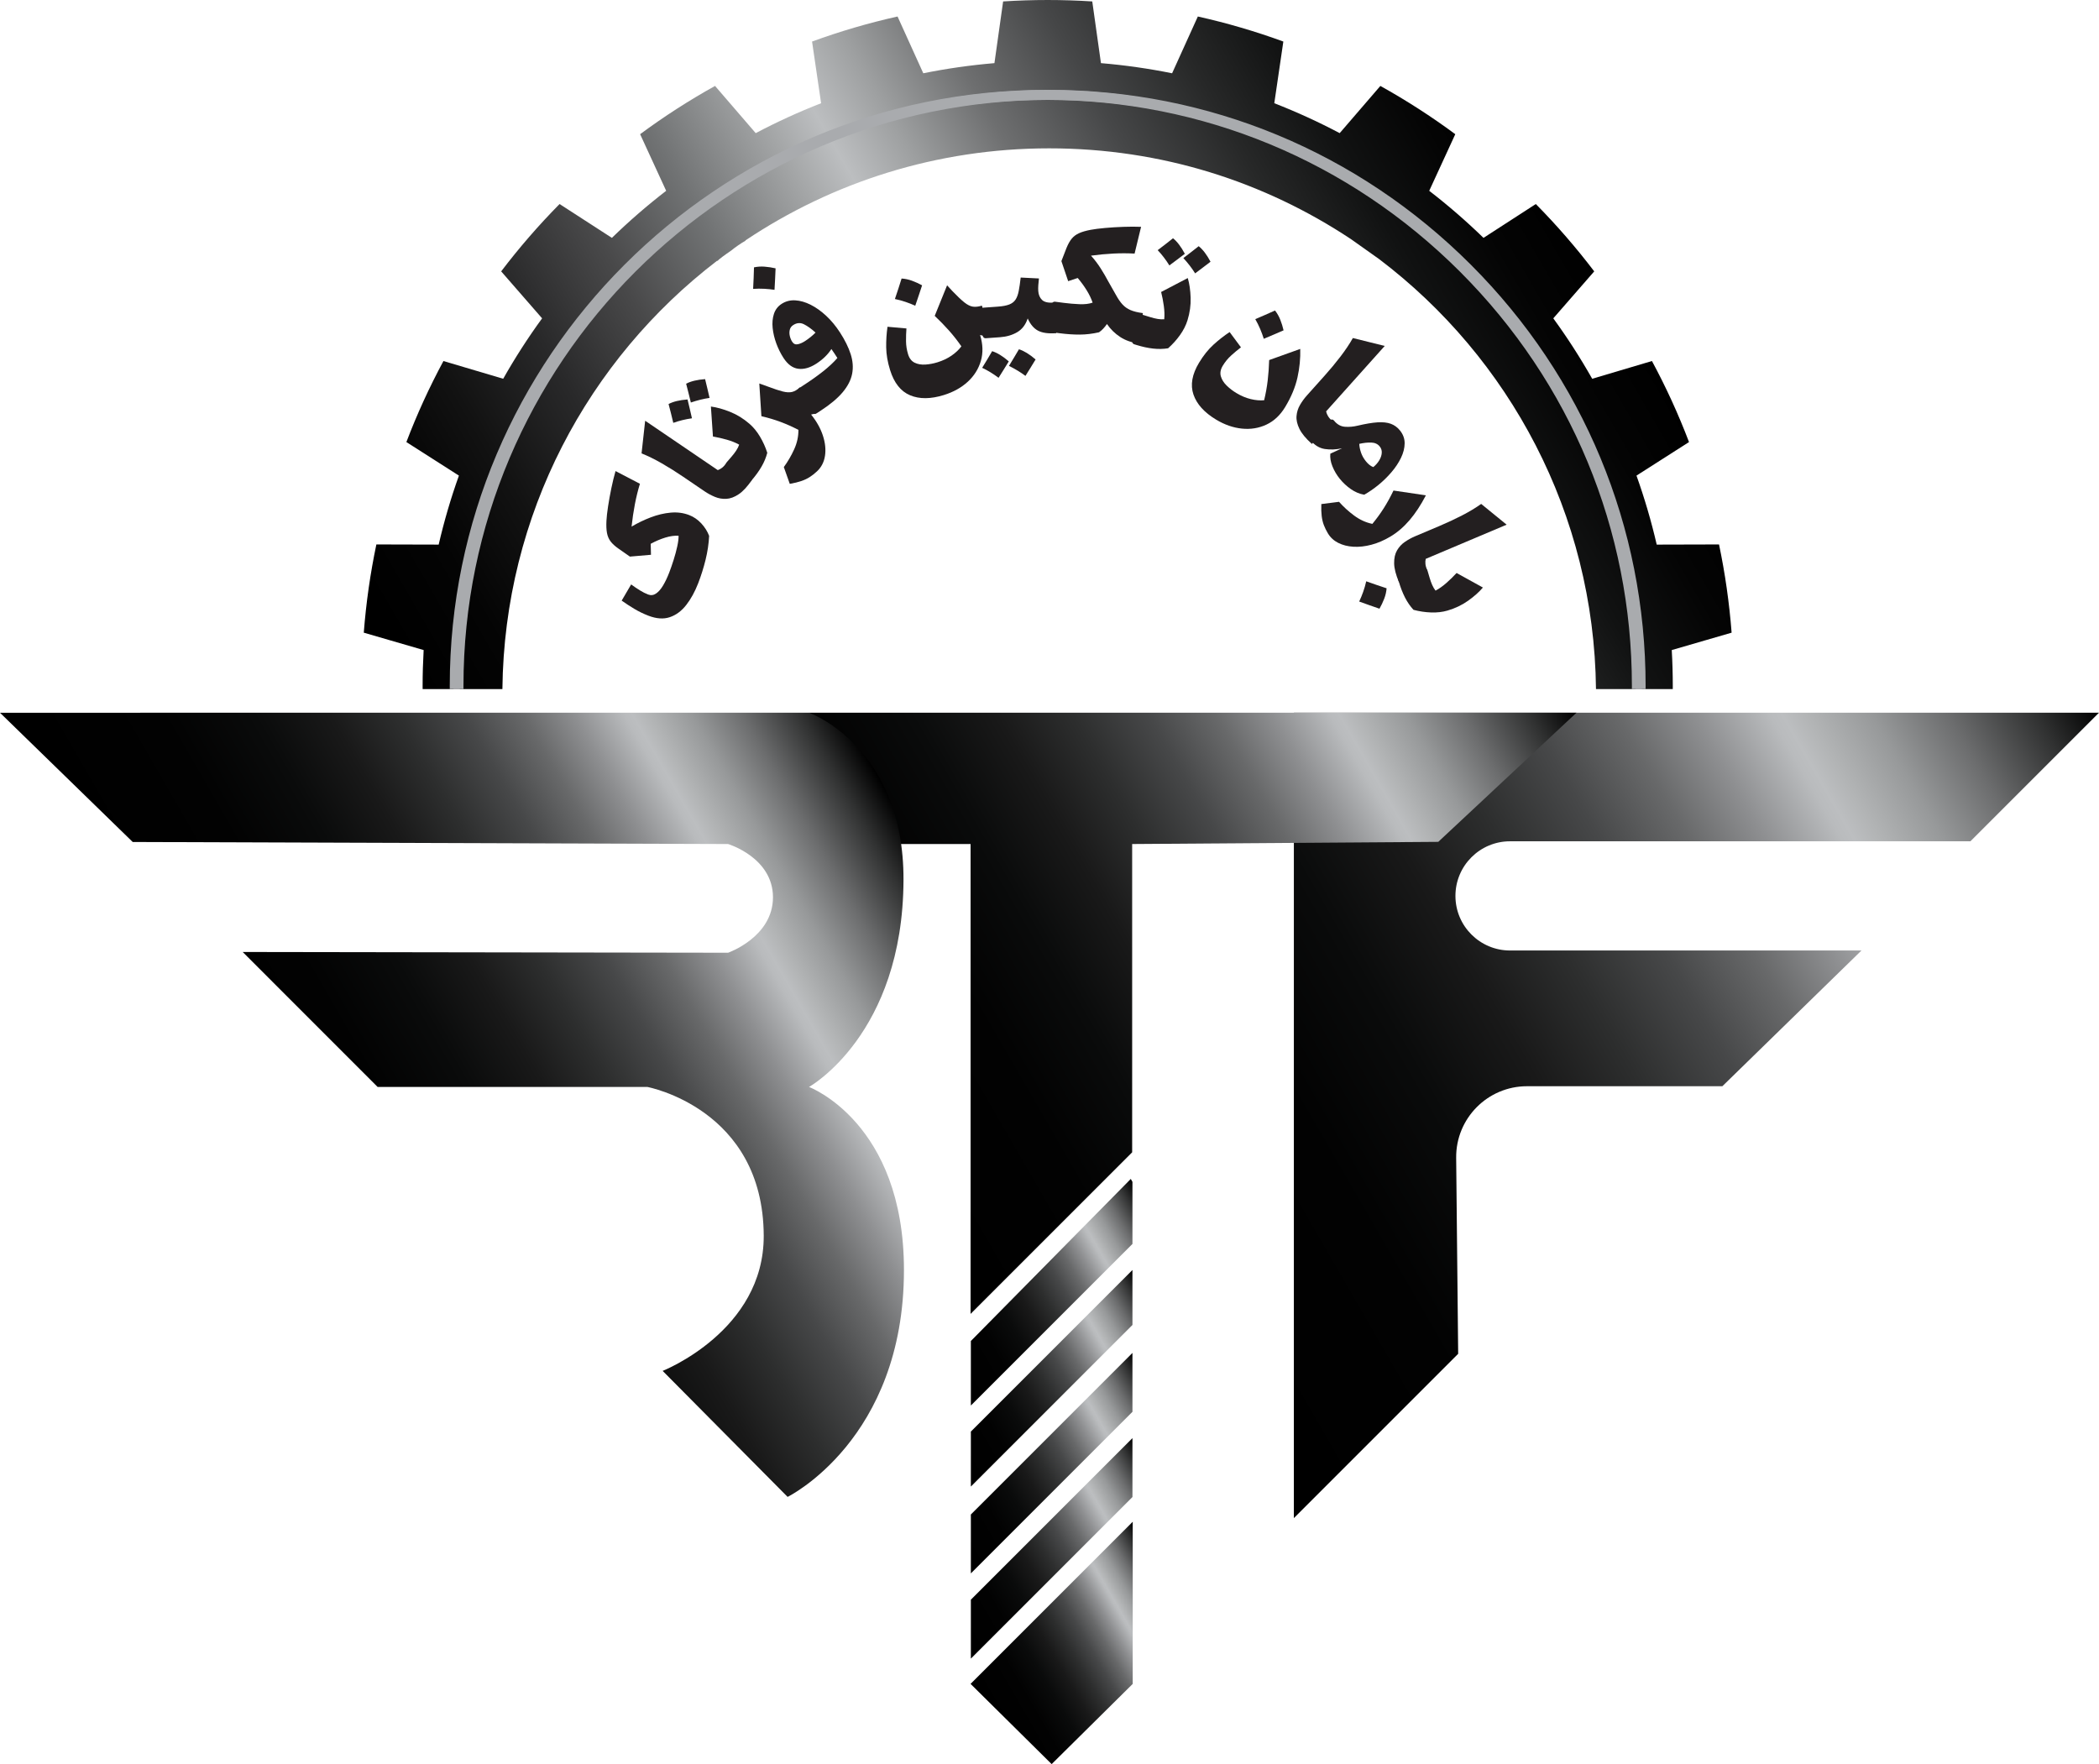
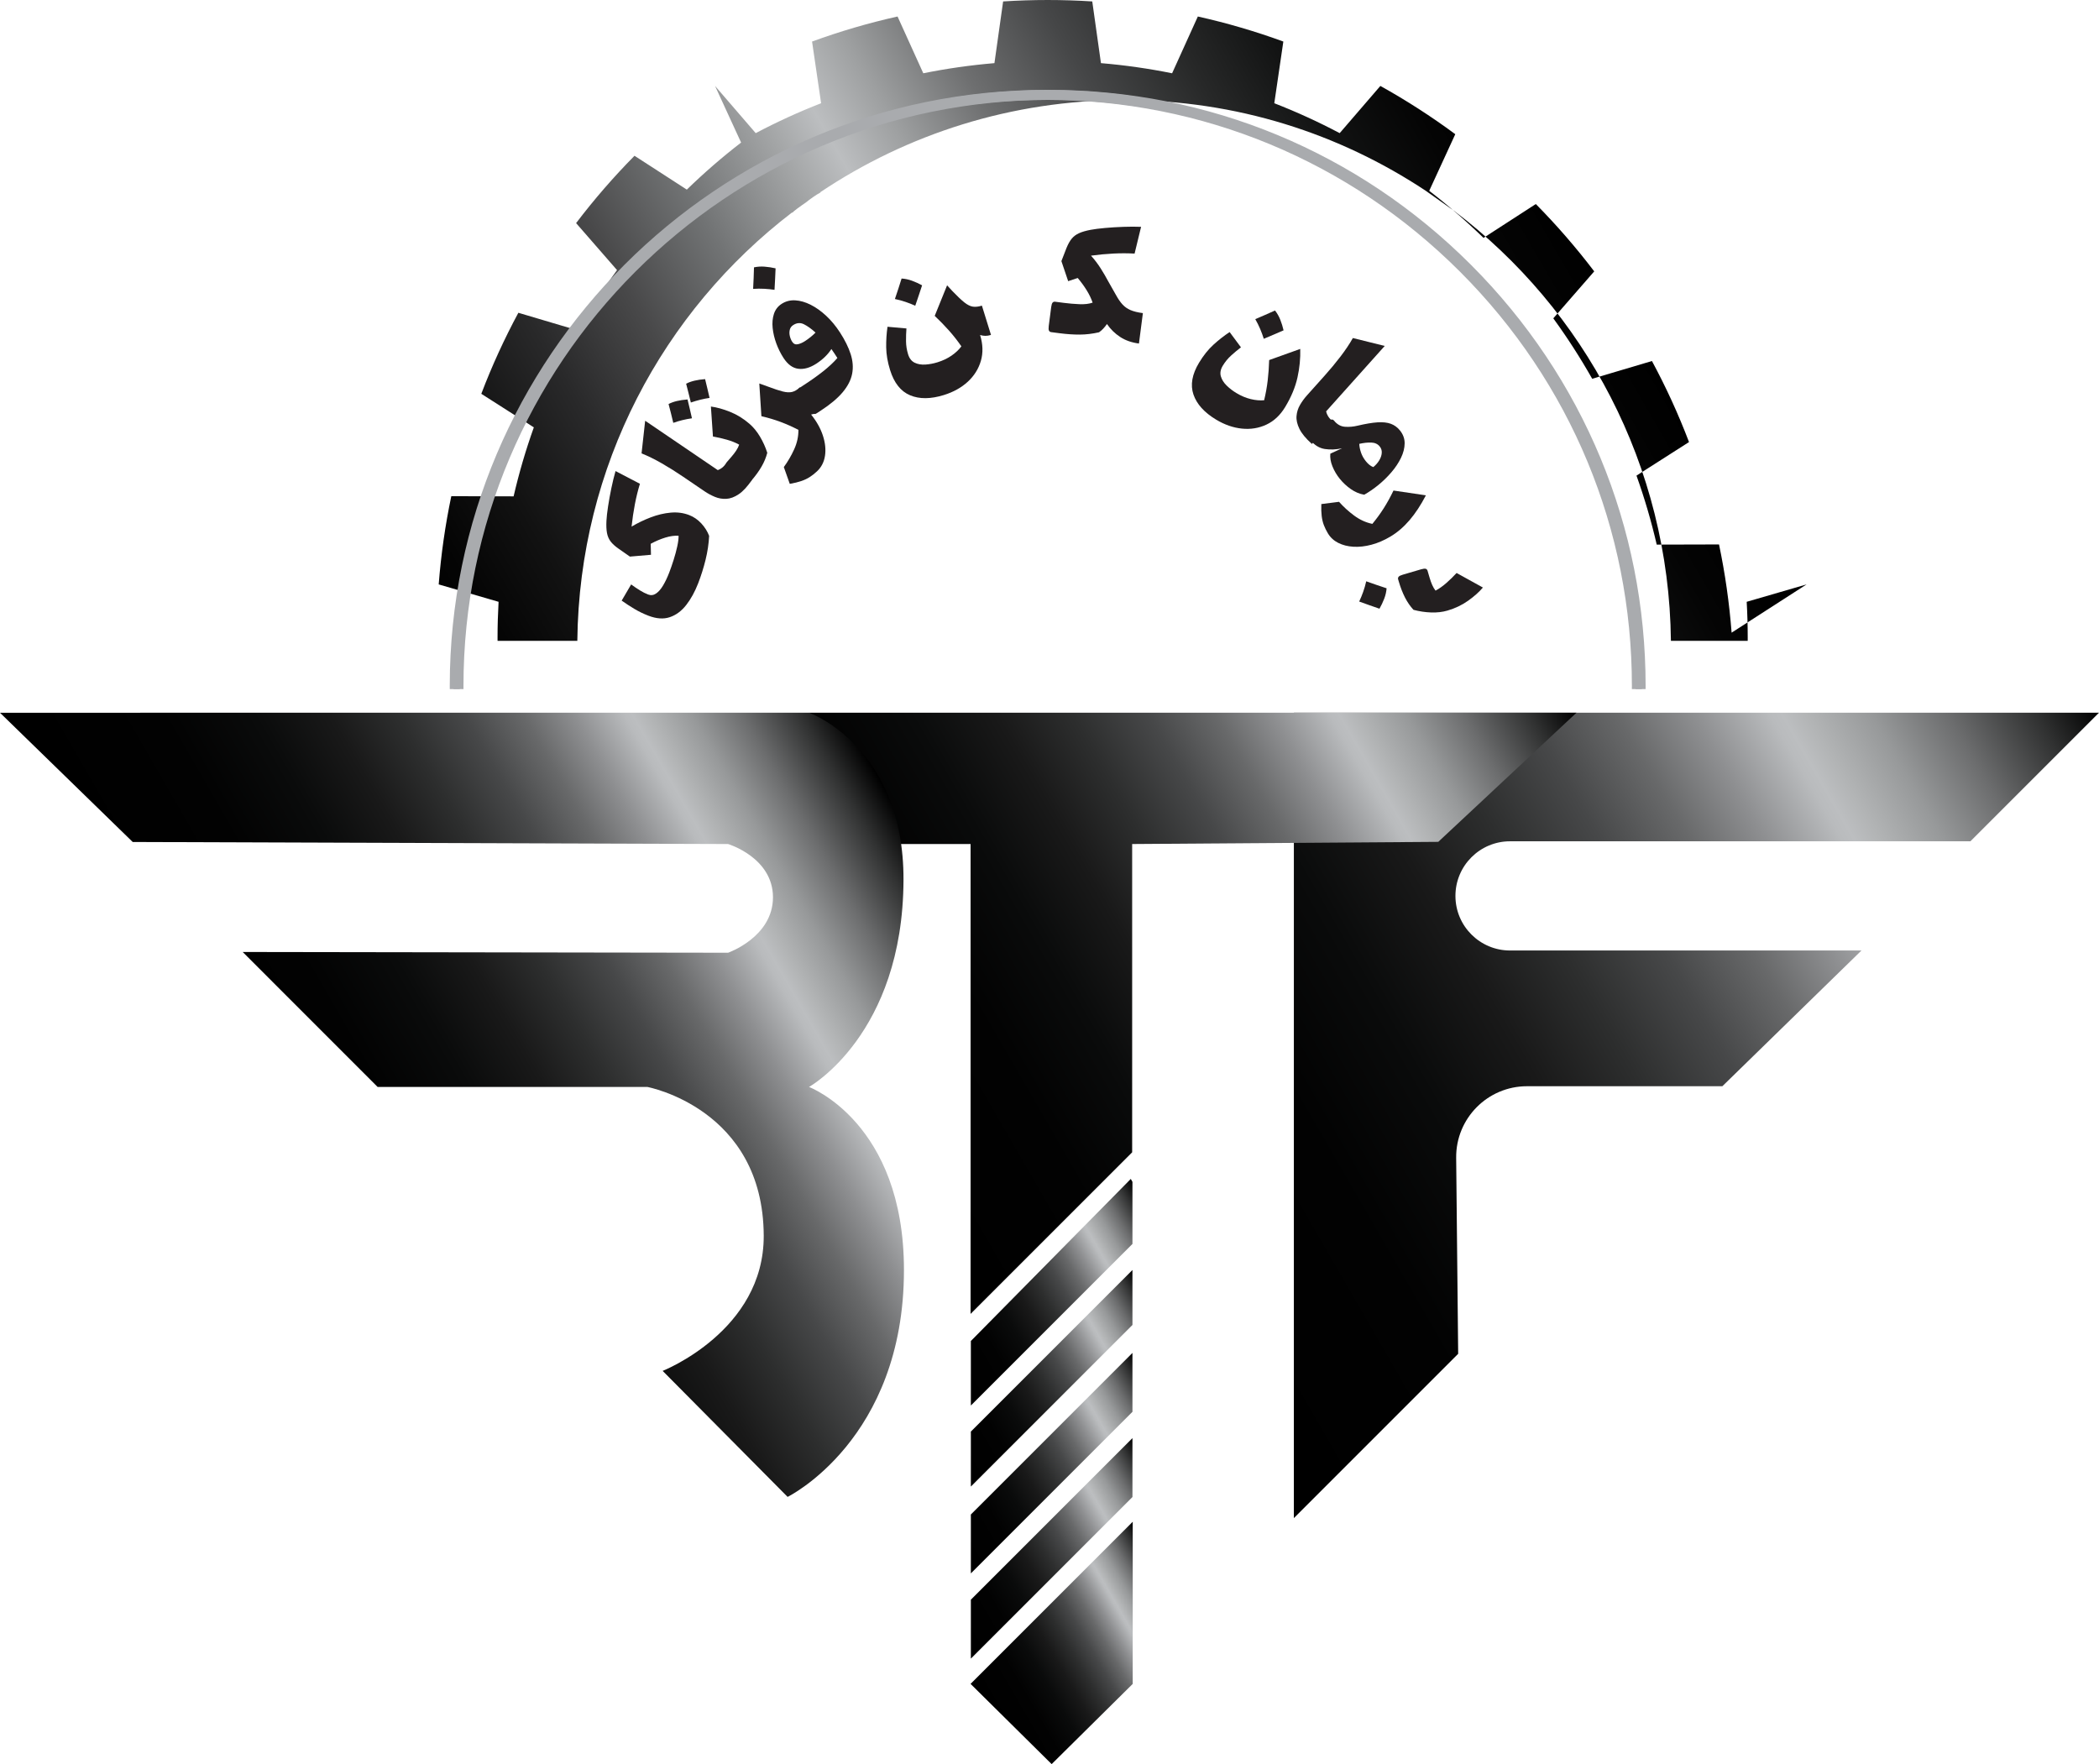
<svg xmlns="http://www.w3.org/2000/svg" xmlns:xlink="http://www.w3.org/1999/xlink" viewBox="0 0 2942.3 2472.87">
  <defs>
    <style>      .cls-1 {        fill: url(#linear-gradient);      }      .cls-1, .cls-2, .cls-3, .cls-4, .cls-5, .cls-6, .cls-7, .cls-8, .cls-9, .cls-10, .cls-11, .cls-12 {        stroke-width: 0px;      }      .cls-2 {        fill: url(#linear-gradient-6);      }      .cls-13 {        isolation: isolate;      }      .cls-3 {        fill: url(#linear-gradient-5);      }      .cls-4 {        fill: url(#linear-gradient-2);      }      .cls-5 {        fill: url(#linear-gradient-7);      }      .cls-6 {        fill: url(#linear-gradient-3);      }      .cls-7 {        fill: url(#linear-gradient-9);      }      .cls-8 {        fill: url(#linear-gradient-8);      }      .cls-9 {        fill: #231f20;      }      .cls-10 {        mix-blend-mode: screen;      }      .cls-10, .cls-11 {        fill: #a9abae;      }      .cls-11 {        mix-blend-mode: multiply;      }      .cls-12 {        fill: url(#linear-gradient-4);      }    </style>
    <linearGradient id="linear-gradient" x1="651.98" y1="1132.93" x2="2171.16" y2="255.83" gradientUnits="userSpaceOnUse">
      <stop offset=".02" stop-color="#000" />
      <stop offset=".09" stop-color="#040404" />
      <stop offset=".16" stop-color="#121212" />
      <stop offset=".24" stop-color="#29292a" />
      <stop offset=".32" stop-color="#49494a" />
      <stop offset=".4" stop-color="#717374" />
      <stop offset=".48" stop-color="#a3a5a6" />
      <stop offset=".52" stop-color="#bcbec0" />
      <stop offset=".57" stop-color="#9ea0a1" />
      <stop offset=".64" stop-color="#6e6f70" />
      <stop offset=".72" stop-color="#464748" />
      <stop offset=".8" stop-color="#272828" />
      <stop offset=".87" stop-color="#111212" />
      <stop offset=".94" stop-color="#040404" />
      <stop offset="1" stop-color="#000" />
    </linearGradient>
    <linearGradient id="linear-gradient-2" x1="1569.26" y1="1704.65" x2="2904.59" y2="933.7" gradientUnits="userSpaceOnUse">
      <stop offset=".02" stop-color="#000" />
      <stop offset=".19" stop-color="#020202" />
      <stop offset=".3" stop-color="#0a0b0b" />
      <stop offset=".39" stop-color="#191919" />
      <stop offset=".47" stop-color="#2d2e2e" />
      <stop offset=".55" stop-color="#474849" />
      <stop offset=".62" stop-color="#68696a" />
      <stop offset=".68" stop-color="#8e8f91" />
      <stop offset=".74" stop-color="#b9bbbd" />
      <stop offset=".75" stop-color="#bcbec0" />
      <stop offset=".77" stop-color="#b2b4b5" />
      <stop offset=".82" stop-color="#97999a" />
      <stop offset=".88" stop-color="#6c6d6e" />
      <stop offset=".95" stop-color="#303131" />
      <stop offset="1" stop-color="#000" />
    </linearGradient>
    <linearGradient id="linear-gradient-3" x1="1320.17" y1="1899.63" x2="1625.84" y2="1723.15" xlink:href="#linear-gradient-2" />
    <linearGradient id="linear-gradient-4" x1="1323.51" y1="2018.99" x2="1624.83" y2="1845.03" xlink:href="#linear-gradient-2" />
    <linearGradient id="linear-gradient-5" x1="1322.32" y1="2138.67" x2="1626.02" y2="1963.33" xlink:href="#linear-gradient-2" />
    <linearGradient id="linear-gradient-6" x1="1322.32" y1="2258.13" x2="1626.02" y2="2082.79" xlink:href="#linear-gradient-2" />
    <linearGradient id="linear-gradient-7" x1="1378.28" y1="2391.17" x2="1647.16" y2="2235.93" xlink:href="#linear-gradient-2" />
    <linearGradient id="linear-gradient-8" x1="1149.76" y1="1476.7" x2="2151.69" y2="898.24" xlink:href="#linear-gradient-2" />
    <linearGradient id="linear-gradient-9" x1="376.02" y1="1650.38" x2="1261.21" y2="1139.31" xlink:href="#linear-gradient-2" />
  </defs>
  <g class="cls-13">
    <g id="Layer_1" data-name="Layer 1">
      <g>
-         <path class="cls-1" d="M2427.31,886.85c-3.23-42.03-9.18-83.32-17.64-123.67l-87.34.23c-7.63-32.99-17.13-65.27-28.37-96.72l73.64-47.03c-14.89-39.15-32.28-77.07-51.96-113.58l-83.76,24.86c-16.59-29.31-34.8-57.6-54.53-84.7l57.37-65.83c-25.25-33.23-52.61-64.76-81.86-94.4l-73.34,47.43c-24.06-23.4-49.47-45.44-76.08-65.97l36.52-79.36c-33.41-24.72-68.49-47.35-105.03-67.64l-57.01,66.16c-29.59-15.65-60.19-29.67-91.66-41.92l12.68-86.46c-38.83-14.2-78.86-25.96-119.85-35.11l-36.08,79.58c-32.63-6.59-65.91-11.37-99.74-14.21l-12.18-86.49c-20.65-1.33-41.48-2.01-62.48-2.01s-41.81.67-62.47,2.01l-12.18,86.49c-33.83,2.85-67.12,7.63-99.74,14.21l-36.07-79.58c-40.99,9.15-81.01,20.91-119.85,35.11l12.68,86.46c-31.47,12.26-62.07,26.27-91.65,41.92l-57.01-66.16c-36.55,20.29-71.61,42.92-105.03,67.64l36.52,79.36c-26.62,20.54-52.02,42.57-76.08,65.97l-73.33-47.43c-29.27,29.64-56.62,61.17-81.87,94.39l57.37,65.84c-19.75,27.1-37.96,55.39-54.54,84.7l-83.77-24.86c-19.67,36.51-37.06,74.44-51.95,113.58l73.64,47.03c-11.24,31.45-20.74,63.73-28.37,96.72l-87.34-.23c-8.47,40.35-14.4,81.63-17.64,123.67l83.91,24.38c-.93,16.65-1.44,33.44-1.44,50.34,0,1.46.02,2.92.03,4.38h111.8c2.67-244.84,120.15-462.1,301.12-600.57l.35.49c.65-.71,1.33-1.41,2.05-2.08,5.12-4.36,17.51-12.81,18.12-13.25,2.61-2.49,14.92-11.02,18.43-12.64.28-.19.54-.4.82-.58l-.22-.3c121.8-81.52,268.23-129.09,425.8-129.09s301.75,46.85,422.99,127.23l39.71,28.17c182.48,138.37,301.11,356.58,303.79,602.62h107.63c0-1.46.03-2.91.03-4.38,0-16.9-.49-33.69-1.44-50.34l83.92-24.38Z" />
+         <path class="cls-1" d="M2427.31,886.85c-3.23-42.03-9.18-83.32-17.64-123.67l-87.34.23c-7.63-32.99-17.13-65.27-28.37-96.72l73.64-47.03c-14.89-39.15-32.28-77.07-51.96-113.58l-83.76,24.86c-16.59-29.31-34.8-57.6-54.53-84.7l57.37-65.83c-25.25-33.23-52.61-64.76-81.86-94.4l-73.34,47.43c-24.06-23.4-49.47-45.44-76.08-65.97l36.52-79.36c-33.41-24.72-68.49-47.35-105.03-67.64l-57.01,66.16c-29.59-15.65-60.19-29.67-91.66-41.92l12.68-86.46c-38.83-14.2-78.86-25.96-119.85-35.11l-36.08,79.58c-32.63-6.59-65.91-11.37-99.74-14.21l-12.18-86.49c-20.65-1.33-41.48-2.01-62.48-2.01s-41.81.67-62.47,2.01l-12.18,86.49c-33.83,2.85-67.12,7.63-99.74,14.21l-36.07-79.58c-40.99,9.15-81.01,20.91-119.85,35.11l12.68,86.46c-31.47,12.26-62.07,26.27-91.65,41.92l-57.01-66.16l36.52,79.36c-26.62,20.54-52.02,42.57-76.08,65.97l-73.33-47.43c-29.27,29.64-56.62,61.17-81.87,94.39l57.37,65.84c-19.75,27.1-37.96,55.39-54.54,84.7l-83.77-24.86c-19.67,36.51-37.06,74.44-51.95,113.58l73.64,47.03c-11.24,31.45-20.74,63.73-28.37,96.72l-87.34-.23c-8.47,40.35-14.4,81.63-17.64,123.67l83.91,24.38c-.93,16.65-1.44,33.44-1.44,50.34,0,1.46.02,2.92.03,4.38h111.8c2.67-244.84,120.15-462.1,301.12-600.57l.35.49c.65-.71,1.33-1.41,2.05-2.08,5.12-4.36,17.51-12.81,18.12-13.25,2.61-2.49,14.92-11.02,18.43-12.64.28-.19.54-.4.82-.58l-.22-.3c121.8-81.52,268.23-129.09,425.8-129.09s301.75,46.85,422.99,127.23l39.71,28.17c182.48,138.37,301.11,356.58,303.79,602.62h107.63c0-1.46.03-2.91.03-4.38,0-16.9-.49-33.69-1.44-50.34l83.92-24.38Z" />
        <g>
          <path class="cls-10" d="M649.7,965.95c0-1.47-.03-2.94-.03-4.42.03-452.98,368.59-821.51,821.6-821.51,219.09.02,425.29,85.57,580.63,240.93,155.34,155.36,240.89,361.58,240.86,580.66,0,1.45-.02,2.89-.03,4.34h14c0-1.45.03-2.89.03-4.34.01-222.82-86.99-432.55-244.96-590.55-157.99-158.01-367.71-245.03-590.57-245.03-460.7,0-835.52,374.8-835.54,835.5,0,1.47.02,2.94.03,4.42h13.97Z" />
          <path class="cls-11" d="M644.47,965.95c0-1.47-.03-2.94-.03-4.42.02-452.98,368.57-821.51,821.59-821.51,219.09.02,425.29,85.57,580.64,240.93,155.34,155.36,240.88,361.58,240.86,580.66,0,1.45-.02,2.89-.03,4.34h13.99c0-1.45.03-2.89.03-4.34.01-222.82-86.98-432.55-244.97-590.55-157.98-158.01-367.69-245.03-590.55-245.03-460.7,0-835.53,374.8-835.55,835.5,0,1.47.02,2.94.03,4.42h13.99Z" />
        </g>
      </g>
    </g>
    <g id="Layer_4" data-name="Layer 4">
      <path class="cls-4" d="M1813.7,999.03h1128.6l-180.26,180.26h-645.32c-42.27,0-76.54,34.27-76.54,76.54h0c0,42.27,34.27,76.54,76.54,76.54h492.63s-195.01,190.25-195.01,190.25h-273.8c-55.26,0-99.9,45.09-99.33,100.35l2.8,274.74-230.32,230.32V999.03" />
      <g>
        <polyline class="cls-6" points="1587.41 1656.71 1587.41 1743.71 1360.92 1970.2 1360.92 1879.77 1585.09 1652.57" />
        <polygon class="cls-12" points="1587.41 1780.23 1587.41 1857.3 1360.92 2083.79 1360.92 2006.72 1587.41 1780.23" />
        <polygon class="cls-3" points="1587.41 1896.47 1587.41 1979.04 1360.92 2205.54 1360.92 2122.96 1587.41 1896.47" />
        <polygon class="cls-2" points="1587.41 2015.92 1587.41 2098.5 1360.92 2324.99 1360.92 2242.41 1587.41 2015.92" />
        <polygon class="cls-5" points="1360.53 2360.41 1587.81 2133.14 1587.81 2360.41 1474.17 2472.87 1360.53 2360.41" />
        <polyline class="cls-8" points="1134.04 999.03 2209.88 999.03 2016.13 1180.08 1587.02 1183.12 1587.02 1615.28 1360.53 1841.77 1360.53 1183.12 1262.41 1183.12" />
      </g>
      <path class="cls-7" d="M0,999.1l1134.04-.07s133.09,47.26,132.45,234.44c-.74,217.05-132.45,290.19-132.45,290.19,0,0,133.09,49.55,133.09,256.58,0,238.2-163.1,318.04-163.1,318.04l-175.15-176.63s142.24-55.89,141.69-189.58c-.74-178.14-163.02-208.4-163.02-208.4h-378.2l-189.14-189.21,680.4,1.05s62.91-21.95,62.91-77.72-62.91-74.65-62.91-74.65l-834.58-2.87L0,999.1Z" />
    </g>
    <g id="Layer_5" data-name="Layer 5">
      <g>
        <path class="cls-9" d="M862.79,660.3l34.24,17.85c-2.8,9.09-5.16,18.68-7.1,28.78-1.93,10.1-3.47,20.52-4.61,31.25,8.46-5.04,17.38-9.34,26.74-12.92,9.37-3.58,18.67-5.8,27.92-6.66,9.25-.86,17.95.28,26.12,3.43,6.35,2.46,12,6.34,16.93,11.64,4.93,5.31,8.6,11.15,11.01,17.52-.56,11.1-2.23,22.27-5,33.51-2.77,11.24-6.2,22.16-10.3,32.75-4.65,12.02-10.26,22.24-16.84,30.65-6.58,8.41-14.25,14.09-23.02,17.04-8.77,2.95-18.79,2.25-30.06-2.11-6.92-2.67-13.43-5.83-19.53-9.48-6.11-3.65-12.06-7.52-17.85-11.62l13.28-22.69c4.35,3.19,8.48,5.98,12.39,8.38,3.9,2.41,7.66,4.3,11.28,5.7,3.92,1.52,7.66,1.08,11.19-1.31,3.54-2.39,6.85-6.18,9.92-11.36,3.08-5.18,5.92-11.14,8.52-17.87,2.07-5.36,4.15-11.34,6.24-17.94,2.09-6.6,3.79-12.96,5.12-19.07,1.32-6.11,1.93-11.05,1.81-14.82-5.76-.29-11.97.58-18.63,2.63-6.66,2.04-13.47,4.94-20.44,8.7l.39,15.4-29.55,2.54-16.15-11.29c-4.79-3.35-8.44-6.7-10.94-10.03-2.51-3.33-4.19-7.27-5.04-11.83-.85-4.55-1.1-10.27-.73-17.15.27-5.34,1.03-12.06,2.27-20.18,1.24-8.11,2.77-16.56,4.59-25.35,1.82-8.78,3.78-16.82,5.88-24.1Z" />
        <path class="cls-9" d="M904.36,589.79l101.83,69.22c2.25-.81,4.36-2.02,6.34-3.62,1.98-1.6,3.96-3.87,5.95-6.8l.06-.08,35.54,24.16-.06.08c-6.35,9.34-12.52,16.02-18.53,20.05s-11.81,6.18-17.41,6.46c-5.6.28-10.96-.66-16.08-2.81-5.12-2.15-9.92-4.74-14.39-7.78l-30.57-20.78c-9.78-6.65-19.63-12.82-29.57-18.52-9.93-5.7-19.32-10.3-28.16-13.81l5.05-45.75Z" />
        <path class="cls-9" d="M969.95,586.35c-9.14,1.28-17.86,3.41-26.17,6.39-1.05-4.61-2.13-9.08-3.25-13.4-1.12-4.32-2.24-8.64-3.36-12.97,6.52-3.46,15.38-5.6,26.59-6.42,1.13,4.51,2.19,8.96,3.18,13.33.98,4.38,1.99,8.73,3.01,13.06ZM994.65,557.77c-8.25,1.17-16.99,3.32-26.24,6.46-1.08-4.37-2.15-8.75-3.23-13.12-1.08-4.37-2.2-8.79-3.38-13.25,6.61-3.46,15.48-5.6,26.59-6.42,1.13,4.51,2.2,8.94,3.21,13.3,1,4.35,2.02,8.7,3.05,13.02ZM1051.35,675.87c-.96,1.11-2.12,1.59-3.48,1.43-1.36-.16-3.23-1.27-5.6-3.32l-20.32-17.55c-2.37-2.05-3.73-3.73-4.06-5.03-.33-1.3-.02-2.51.94-3.62l6.68-7.73c2.58-2.98,4.76-5.84,6.55-8.58,1.79-2.73,3.15-5.46,4.09-8.18-4.94-2.76-10.72-5.09-17.34-6.97-6.62-1.88-13.1-3.35-19.43-4.41l-2.86-42.05c8.17,1.06,17.12,3.53,26.82,7.42,9.71,3.89,18.78,9.47,27.22,16.77,5.51,4.76,10.4,10.7,14.66,17.82,4.26,7.12,7.71,14.73,10.33,22.83-1.7,6.56-4.38,13.01-8.03,19.34-3.66,6.33-8.3,12.75-13.94,19.27l-2.23,2.58Z" />
        <path class="cls-9" d="M1064.34,537.55l12.53,4.5c8.44,3.19,15.24,5.43,20.42,6.73,5.18,1.3,9.54,1.5,13.09.62,3.55-.89,7.12-2.99,10.68-6.31l.07-.07,29.27,31.47-.07.07c-2.1,1.96-4.2,3.43-6.29,4.42-2.09.99-4.44,1.69-7.06,2.12,7.73,9.59,13.25,19.44,16.54,29.56,3.3,10.12,4.26,19.57,2.91,28.35-1.36,8.79-5.09,16.03-11.21,21.71-3.28,3.05-6.62,5.68-10.03,7.9-3.41,2.22-7.34,4.09-11.79,5.63s-9.89,2.88-16.31,4.02l-8.36-23.55c5.52-7.5,10.33-15.74,14.44-24.71,4.11-8.97,6.11-18.12,6.03-27.43-8.12-4.22-16.35-7.89-24.69-11.03-8.35-3.14-17.42-5.85-27.21-8.15l-2.95-45.83Z" />
        <path class="cls-9" d="M1056.92,374.77c4.81-1.05,9.79-1.38,14.95-.98,5.16.4,10.26,1.19,15.32,2.36-.23,4.93-.45,9.89-.68,14.89-.22,5-.5,10.07-.82,15.22-4.68-.71-9.51-1.19-14.5-1.46-4.99-.27-10.15-.22-15.49.14.29-5.2.53-10.29.72-15.27.19-4.98.36-9.94.49-14.89ZM1177.31,465.78c7.01,10.82,12.06,21.02,15.13,30.61,3.07,9.59,3.76,18.78,2.05,27.57-1.71,8.79-6.15,17.44-13.32,25.95-7.18,8.52-17.46,17.11-30.85,25.8l-5.97,3.87c-1.23.8-2.48.93-3.74.4-1.26-.53-2.75-2.12-4.46-4.75l-14.61-22.53c-1.71-2.63-2.54-4.62-2.5-5.96.05-1.34.69-2.41,1.92-3.21l5.88-3.82c9.86-6.4,18.8-12.75,26.81-19.06,8.01-6.31,14.73-12.58,20.16-18.81-1.11-1.83-2.49-3.96-4.14-6.39-1.65-2.43-3.07-4.49-4.26-6.2-2.14,3.46-5.01,6.97-8.62,10.55-3.61,3.58-7.8,6.91-12.56,10-8.85,5.74-17.24,8.12-25.17,7.13-7.93-.99-14.85-6.05-20.77-15.19-4-6.16-7.34-12.89-10.04-20.18-2.69-7.29-4.42-14.55-5.17-21.78-.75-7.23-.15-13.83,1.79-19.79,1.95-5.96,5.55-10.65,10.82-14.06,5.66-3.67,12-5.31,19.01-4.93,7.02.39,14.25,2.46,21.71,6.22,7.46,3.76,14.71,8.93,21.76,15.51,7.05,6.57,13.43,14.26,19.13,23.06ZM1143.18,466.18c-5.95-5.37-11.41-9.28-16.37-11.71-4.96-2.43-9.94-2.03-14.92,1.2-2.58,1.67-4.19,3.91-4.84,6.72-.65,2.81-.61,5.71.1,8.71.71,3,1.83,5.68,3.36,8.03,1.93,2.97,4.53,4.11,7.82,3.41,3.29-.7,6.67-2.18,10.14-4.43,2.58-1.67,5.16-3.55,7.75-5.63,2.59-2.08,4.91-4.18,6.96-6.3Z" />
        <path class="cls-9" d="M1327.58,399.92l7.44,8.08c6.82,7.11,12.39,12.4,16.72,15.85,4.32,3.45,8.31,5.45,11.98,5.99,3.66.54,7.86.08,12.58-1.38l.1-.03,12.73,41.05-.1.03c-2.81.87-5.4,1.29-7.79,1.26-2.39-.03-4.85-.42-7.39-1.17,4,12.88,4.37,24.96,1.11,36.21-3.26,11.25-9.39,21.02-18.39,29.31-9.01,8.28-20.18,14.49-33.51,18.63-18.44,5.72-34.21,5.84-47.3.35-13.1-5.48-22.46-17.28-28.08-35.4-3.5-11.29-5.32-21.88-5.45-31.77-.13-9.89.48-19.52,1.84-28.89l26.54,2.36c-.44,5.8-.63,11.79-.57,17.96.06,6.17,1.03,12.29,2.91,18.35,1.78,5.74,4.87,9.66,9.26,11.76,4.39,2.1,9.43,2.95,15.11,2.55,5.68-.4,11.3-1.46,16.85-3.18,7.46-2.31,14.03-5.44,19.7-9.36,5.67-3.93,10.25-8.25,13.76-12.97-5.45-7.89-11.27-15.3-17.44-22.23-6.17-6.93-12.82-13.77-19.94-20.51l17.35-42.83ZM1263.8,390.43c4.92.29,9.8,1.33,14.65,3.11,4.85,1.78,9.56,3.92,14.11,6.43-1.56,4.68-3.12,9.4-4.69,14.15-1.57,4.75-3.21,9.56-4.91,14.43-4.31-1.95-8.83-3.73-13.56-5.34-4.73-1.61-9.71-2.97-14.95-4.07,1.69-4.93,3.3-9.76,4.84-14.51,1.54-4.74,3.04-9.47,4.51-14.2Z" />
-         <path class="cls-9" d="M1381.92,474.13c-1.46.11-2.62-.38-3.47-1.46-.85-1.08-1.38-3.18-1.61-6.31l-1.92-26.78c-.22-3.13,0-5.27.69-6.43.69-1.15,1.76-1.78,3.23-1.89l19.99-1.44c6.73-.48,12.03-1.48,15.91-3,3.87-1.52,6.81-3.79,8.8-6.81,1.99-3.02,3.48-7.04,4.46-12.07.98-5.02,1.9-11.32,2.76-18.88l25.6,1.28c-.37,3.24-.67,6.36-.89,9.35-.22,3-.24,5.76-.06,8.29.38,5.26,2.15,9.42,5.32,12.48,3.17,3.05,8.71,4.3,16.64,3.73h.1s3.08,42.86,3.08,42.86h-.1c-10.93.79-19.36-.38-25.31-3.5-5.95-3.12-10.8-8.83-14.54-17.14-2.92,8.78-7.82,15.19-14.69,19.23-6.88,4.04-14.88,6.39-24,7.05l-19.98,1.44ZM1399.76,529.6c-7.36-5.57-15.03-10.24-23-14.02,2.53-4,4.92-7.92,7.19-11.77,2.27-3.85,4.54-7.69,6.8-11.54,7.05,2.17,14.83,6.94,23.33,14.3-2.39,3.99-4.79,7.88-7.2,11.67-2.41,3.79-4.78,7.58-7.12,11.36ZM1437.44,526.9c-6.66-5.01-14.36-9.68-23.1-14.01,2.33-3.85,4.67-7.7,7-11.55,2.33-3.85,4.67-7.77,6.99-11.75,7.12,2.23,14.9,7,23.33,14.3-2.39,3.99-4.78,7.88-7.15,11.66-2.37,3.79-4.73,7.57-7.07,11.36Z" />
        <path class="cls-9" d="M1599.52,317.97l-9.1,37.51c-9.49-.56-19.39-.58-29.69-.06-10.31.52-20.77,1.5-31.4,2.95,5.12,5.71,9.64,11.65,13.55,17.82s7.52,12.36,10.83,18.58l10.69,18.86c2.94,5.37,5.96,9.75,9.06,13.14,3.1,3.4,6.86,6.04,11.3,7.93,4.44,1.89,10.16,3.29,17.19,4.2h.1s-5.52,42.64-5.52,42.64h-.1c-10.13-1.33-18.87-4.38-26.19-9.17-7.33-4.79-13.51-10.84-18.56-18.17-1.58,2.29-3.27,4.41-5.07,6.36-1.8,1.96-3.81,3.7-6.03,5.23-9.23,2.1-18.23,3.18-26.99,3.22-8.76.04-18.11-.58-28.04-1.87l-12.02-1.56c-1.46-.19-2.49-.89-3.11-2.12-.61-1.22-.72-3.39-.32-6.51l3.45-26.63c.4-3.11,1.06-5.17,1.96-6.16.9-.99,2.08-1.4,3.54-1.21l12.12,1.57c7.15.93,14.43,1.55,21.83,1.87,7.4.32,13.61-.41,18.62-2.18-1.96-5.71-4.73-11.47-8.32-17.29s-7.78-11.56-12.57-17.24l-13.4,4.43-9.49-28.1,7.13-18.37c2.18-5.38,4.59-9.69,7.23-12.95,2.64-3.26,6.06-5.85,10.25-7.76,4.19-1.92,9.66-3.51,16.43-4.79,5.31-.99,12.04-1.86,20.19-2.59,8.14-.73,16.7-1.25,25.66-1.57,8.96-.32,17.23-.33,24.8-.02Z" />
-         <path class="cls-9" d="M1589.95,482.59c-1.4-.43-2.31-1.3-2.71-2.61-.4-1.31-.14-3.47.79-6.47l7.9-25.66c.92-3,1.92-4.91,2.97-5.74,1.06-.83,2.29-1.02,3.69-.59l9.77,3.01c3.77,1.16,7.26,2.01,10.49,2.55,3.22.54,6.27.69,9.14.45.54-5.63.35-11.86-.59-18.68-.94-6.82-2.2-13.34-3.78-19.56l37.36-19.53c2.32,7.91,3.65,17.09,4,27.54.35,10.45-1.12,21.01-4.4,31.67-2.14,6.96-5.62,13.82-10.42,20.59-4.81,6.77-10.39,12.98-16.75,18.64-6.69,1.08-13.67,1.23-20.94.42-7.26-.8-15.01-2.47-23.25-5.01l-3.25-1ZM1639.18,372.05c-4.85-7.85-10.31-14.98-16.37-21.39,3.8-2.81,7.46-5.6,10.96-8.37,3.51-2.76,7.01-5.53,10.52-8.29,5.79,4.58,11.31,11.83,16.57,21.77-3.67,2.85-7.32,5.61-10.93,8.27-3.62,2.66-7.2,5.33-10.75,8.01ZM1675.28,383.17c-4.39-7.08-9.88-14.22-16.47-21.42,3.57-2.74,7.14-5.49,10.71-8.23,3.57-2.74,7.16-5.55,10.77-8.42,5.83,4.66,11.36,11.92,16.57,21.77-3.67,2.85-7.3,5.61-10.88,8.29-3.58,2.67-7.15,5.35-10.7,8.03Z" />
        <path class="cls-9" d="M1772.02,561.06c2.26-9.32,3.93-18.59,5-27.81,1.07-9.22,1.75-18.73,2.05-28.53l43.57-15.62c.4,13.18-.9,26.54-3.9,40.05-3,13.52-8.72,27.28-17.17,41.3-6.96,11.55-15.77,19.82-26.41,24.79-10.64,4.97-22.09,6.82-34.35,5.56-12.26-1.27-24.31-5.47-36.15-12.61-16.53-9.96-27.1-21.67-31.7-35.13-4.6-13.46-2.01-28.31,7.79-44.55,6.1-10.12,12.8-18.52,20.1-25.2,7.3-6.67,14.9-12.62,22.8-17.84l15.88,21.39c-4.62,3.53-9.22,7.37-13.79,11.52-4.57,4.15-8.47,8.91-11.71,14.29-3.14,5.21-4.03,10.15-2.68,14.82s4.07,9,8.14,12.98c4.08,3.98,8.6,7.46,13.58,10.46,6.69,4.03,13.39,6.86,20.09,8.48,6.7,1.62,12.98,2.17,18.84,1.64ZM1787.26,435.25c3.05,3.87,5.52,8.2,7.42,13.01,1.9,4.81,3.43,9.75,4.58,14.81-4.53,1.95-9.09,3.92-13.68,5.91-4.59,1.99-9.27,3.96-14.04,5.93-1.41-4.52-3.09-9.07-5.03-13.68-1.95-4.6-4.25-9.23-6.9-13.87,4.8-2.02,9.49-4.03,14.05-6.04,4.56-2.01,9.1-4.03,13.6-6.07Z" />
        <path class="cls-9" d="M1941.05,484.96l-82.15,91.71c.51,2.34,1.42,4.59,2.75,6.77,1.33,2.17,3.31,4.44,5.94,6.8l.08.07-28.68,32.01-.08-.07c-8.41-7.53-14.21-14.54-17.4-21.04s-4.56-12.53-4.08-18.12c.47-5.58,2.12-10.77,4.93-15.56,2.81-4.79,6.02-9.2,9.63-13.23l24.67-27.54c7.89-8.81,15.32-17.75,22.29-26.84,6.97-9.09,12.79-17.78,17.44-26.08l44.67,11.1Z" />
        <path class="cls-9" d="M1962.31,603.27c4.51,5.54,6.73,11.61,6.67,18.21-.06,6.59-1.77,13.36-5.12,20.3-3.35,6.94-7.85,13.7-13.48,20.26-5.64,6.56-11.77,12.54-18.41,17.94-3.26,2.65-6.55,5.11-9.84,7.35-3.29,2.25-6.56,4.3-9.79,6.15-6.58-1.1-12.82-3.72-18.71-7.84-5.89-4.12-11.05-8.9-15.47-14.34-4.38-5.39-7.85-11.24-10.4-17.56-2.55-6.32-3.54-12.25-2.97-17.79l16.45-7.56c-8.4,1.84-16.46,2.17-24.17,1-7.71-1.17-14.52-5.39-20.42-12.64-.93-1.14-1.19-2.37-.8-3.68.4-1.31,1.81-2.96,4.25-4.94l20.83-16.94c2.44-1.98,4.32-3.02,5.66-3.12,1.34-.1,2.47.42,3.4,1.56,4.3,5.29,9.38,8.15,15.25,8.59,5.86.44,11.74-.06,17.64-1.49,11.19-2.64,20.53-4.21,28.01-4.7,7.48-.49,13.7.18,18.67,2,4.96,1.82,9.22,4.9,12.75,9.26ZM1934,625.78c-2.78-3.42-6.7-5.23-11.76-5.42-5.06-.19-10.68.42-16.85,1.82.13,3.76.94,7.82,2.41,12.18s3.81,8.5,7.01,12.44c1.43,1.76,3,3.35,4.71,4.76,1.7,1.41,3.54,2.48,5.51,3.2,3.42-2.78,6.19-5.91,8.3-9.4,2.12-3.49,3.3-6.95,3.56-10.39.26-3.44-.71-6.51-2.9-9.2Z" />
        <path class="cls-9" d="M1949.14,752.09c-8.83,5.27-17.71,9.1-26.64,11.47-8.93,2.37-17.39,3.32-25.38,2.84-7.99-.48-15.08-2.3-21.28-5.44-6.2-3.15-11.02-7.62-14.48-13.41-2.29-3.84-4.17-7.66-5.62-11.46-1.45-3.8-2.47-8.04-3.04-12.71-.57-4.67-.74-10.27-.51-16.79l24.83-3.16c6.18,6.97,13.22,13.38,21.12,19.25,7.9,5.86,16.42,9.76,25.58,11.68,5.82-7.06,11.13-14.35,15.93-21.88,4.8-7.53,9.36-15.82,13.69-24.86l45.43,6.71c-7.1,13.65-14.72,25.24-22.88,34.78s-17.08,17.2-26.77,22.98Z" />
-         <path class="cls-9" d="M2111.96,735.48l-113.42,47.92c-.54,2.33-.67,4.76-.4,7.29.27,2.53,1.1,5.43,2.48,8.69l.04.09-39.59,16.73-.04-.09c-4.39-10.4-6.65-19.21-6.77-26.45s1.22-13.28,4.03-18.13c2.81-4.85,6.5-8.84,11.09-11.97,4.59-3.13,9.37-5.75,14.35-7.86l34.05-14.39c10.89-4.6,21.42-9.53,31.61-14.77,10.18-5.25,19.15-10.63,26.89-16.15l35.67,29.08Z" />
        <path class="cls-9" d="M1943.68,824.65c-.37,4.91-1.48,9.78-3.34,14.6-1.86,4.83-4.07,9.49-6.65,14.01-4.65-1.63-9.34-3.26-14.07-4.9-4.73-1.64-9.51-3.35-14.35-5.14,2.02-4.28,3.87-8.77,5.55-13.48,1.68-4.7,3.12-9.67,4.3-14.89,4.9,1.76,9.71,3.45,14.43,5.06,4.72,1.61,9.43,3.19,14.13,4.73ZM1959.86,812.18c-.41-1.41-.18-2.64.69-3.7.87-1.06,2.81-2.03,5.83-2.91l25.76-7.56c3.01-.88,5.16-1.11,6.43-.69,1.27.43,2.12,1.35,2.53,2.76l2.88,9.81c1.11,3.78,2.33,7.16,3.66,10.15,1.33,2.99,2.88,5.61,4.66,7.87,5-2.65,10.09-6.25,15.26-10.79s9.92-9.19,14.24-13.94l36.89,20.4c-5.32,6.29-12.25,12.47-20.77,18.52-8.53,6.05-18.14,10.65-28.85,13.78-6.99,2.05-14.63,2.93-22.92,2.65-8.3-.28-16.56-1.51-24.78-3.69-4.59-4.99-8.56-10.73-11.89-17.24-3.33-6.5-6.21-13.89-8.64-22.16l-.96-3.27Z" />
      </g>
    </g>
  </g>
</svg>